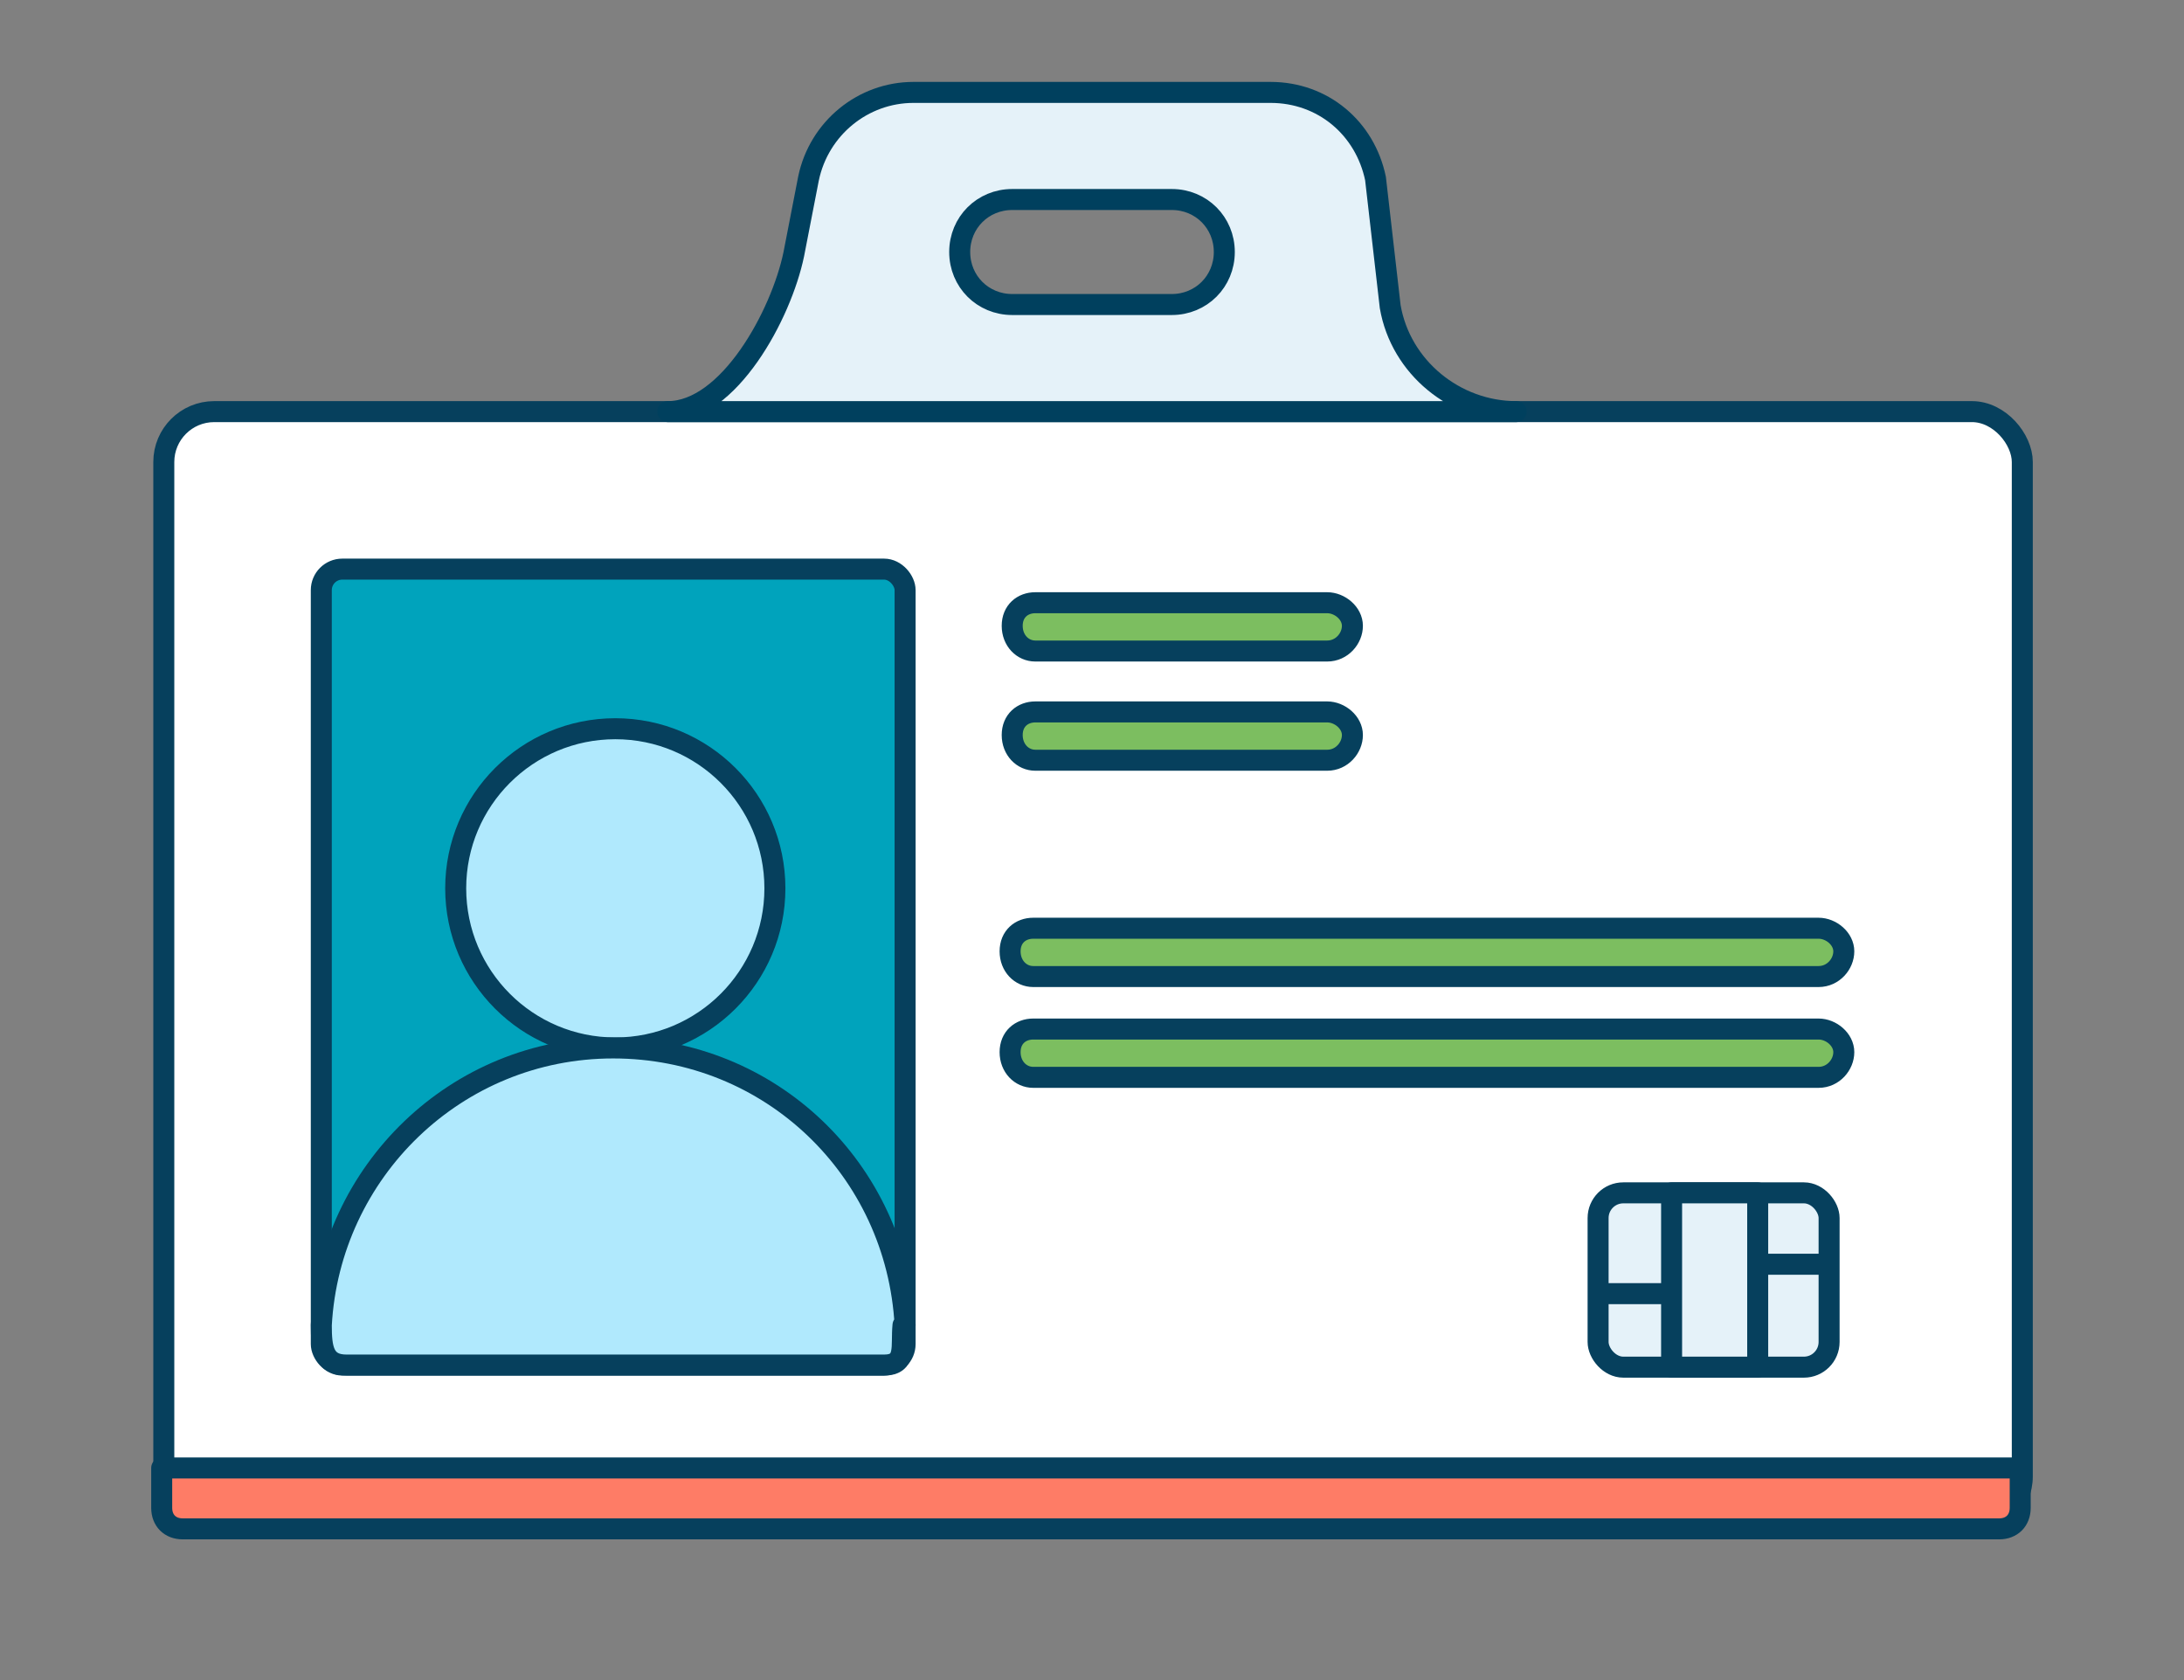
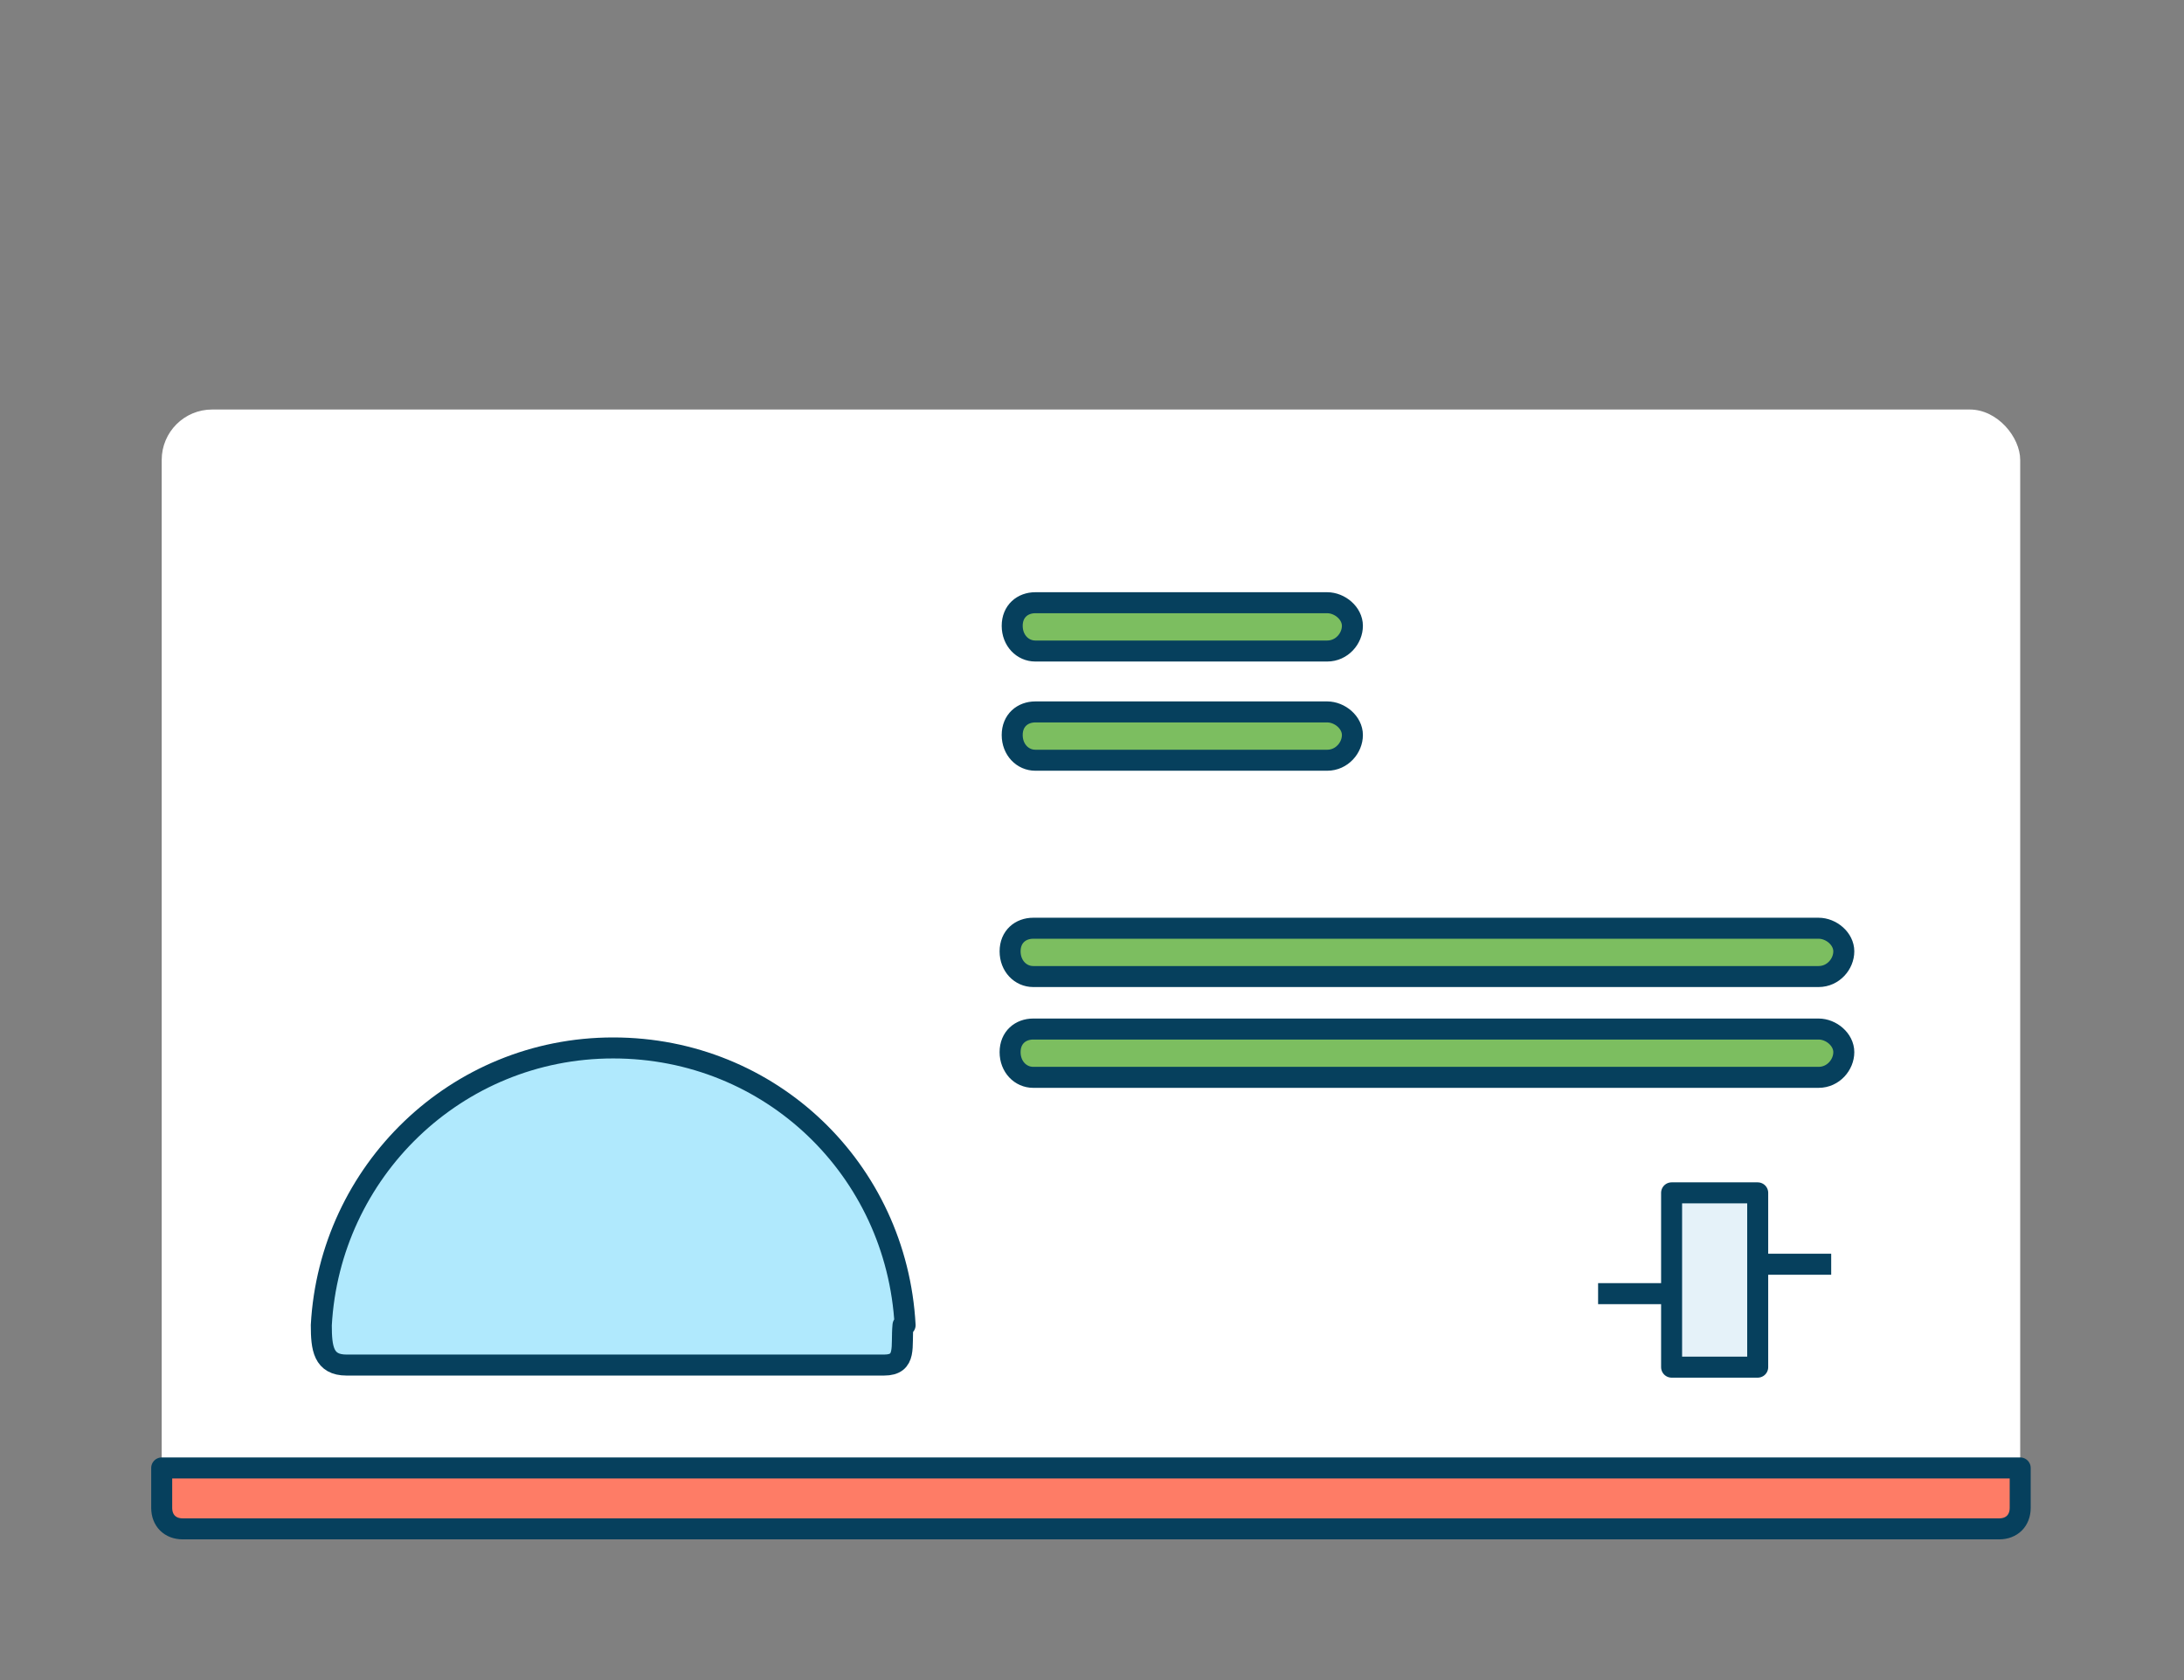
<svg xmlns="http://www.w3.org/2000/svg" id="Layer_1" data-name="Layer 1" version="1.1" viewBox="0 0 104 80">
  <rect x="0" y="0" width="104" height="80" fill="#808080" stroke="none" />
  <defs>
    <style>.cls-4,.cls-6{stroke:#06405d;stroke-linejoin:round}.cls-4{fill:#e5f2f9}.cls-6{fill:#b0e9fd}</style>
  </defs>
  <rect width="88.5" height="53.1" x="7.8" y="19.6" rx="2.4" ry="2.4" style="fill:#fff;stroke-width:0" transform="rotate(180 52 46.1)" />
-   <rect width="88.5" height="53.1" x="7.8" y="19.6" rx="2.4" ry="2.4" style="stroke:#06405d;fill:none;stroke-linejoin:round;stroke-linecap:round" />
-   <rect width="27.8" height="37.9" x="15.3" y="27.1" rx="1" ry="1" style="fill:#00a3bc;stroke-miterlimit:10;stroke:#06405d" />
-   <path d="m66.2 14.6-.7-6.1c-.5-2.4-2.5-4.1-5-4.1h-17c-2.4 0-4.5 1.7-5 4.1l-.7 3.6c-.6 2.9-3.1 7.5-6 7.5h40.4c-2.9 0-5.5-2.1-6-5m-10.4-.1h-7.6c-1.4 0-2.5-1.1-2.5-2.5s1.1-2.5 2.5-2.5h7.6c1.4 0 2.5 1.1 2.5 2.5s-1.1 2.5-2.5 2.5" style="stroke-linejoin:round;stroke-linecap:round;fill:#e5f2f9;stroke:#00405e" />
-   <circle cx="29.3" cy="42.3" r="7.6" class="cls-6" />
  <path d="M43.1 63.1c-.4-7.4-6.4-13.2-13.9-13.2s-13.5 5.9-13.9 13.2c0 1.1.1 1.9 1.2 1.9h25.6c1.1 0 .8-.9.9-1.9Z" class="cls-6" />
  <path d="M87.8 50.1c0 .6-.5 1.2-1.2 1.2H49.2c-.6 0-1.1-.5-1.1-1.2s.5-1.1 1.1-1.1h37.4c.6 0 1.2.5 1.2 1.1m0-4.8c0 .6-.5 1.2-1.2 1.2H49.2c-.6 0-1.1-.5-1.1-1.2s.5-1.1 1.1-1.1h37.4c.6 0 1.2.5 1.2 1.1M64.4 35c0 .6-.5 1.2-1.2 1.2H49.3c-.6 0-1.1-.5-1.1-1.2s.5-1.1 1.1-1.1h13.9c.6 0 1.2.5 1.2 1.1m0-5.2c0 .6-.5 1.2-1.2 1.2H49.3c-.6 0-1.1-.5-1.1-1.2s.5-1.1 1.1-1.1h13.9c.6 0 1.2.5 1.2 1.1" style="stroke:#06405d;stroke-linejoin:round;stroke-linecap:round;fill:#7cbe60" />
-   <rect width="11" height="8.3" x="76.1" y="56.8" class="cls-4" rx="1.2" ry="1.2" />
  <path d="M79.6 56.8h4.1v8.3h-4.1zm4.1 3.4h3.5m-11.1 1.4h3.5" class="cls-4" />
  <path d="M7.7 69.9h88.5v1.9c0 .6-.4 1-1 1H8.7c-.6 0-1-.4-1-1z" style="stroke:#06405d;stroke-linejoin:round;stroke-linecap:round;fill:#fe7c66" />
</svg>